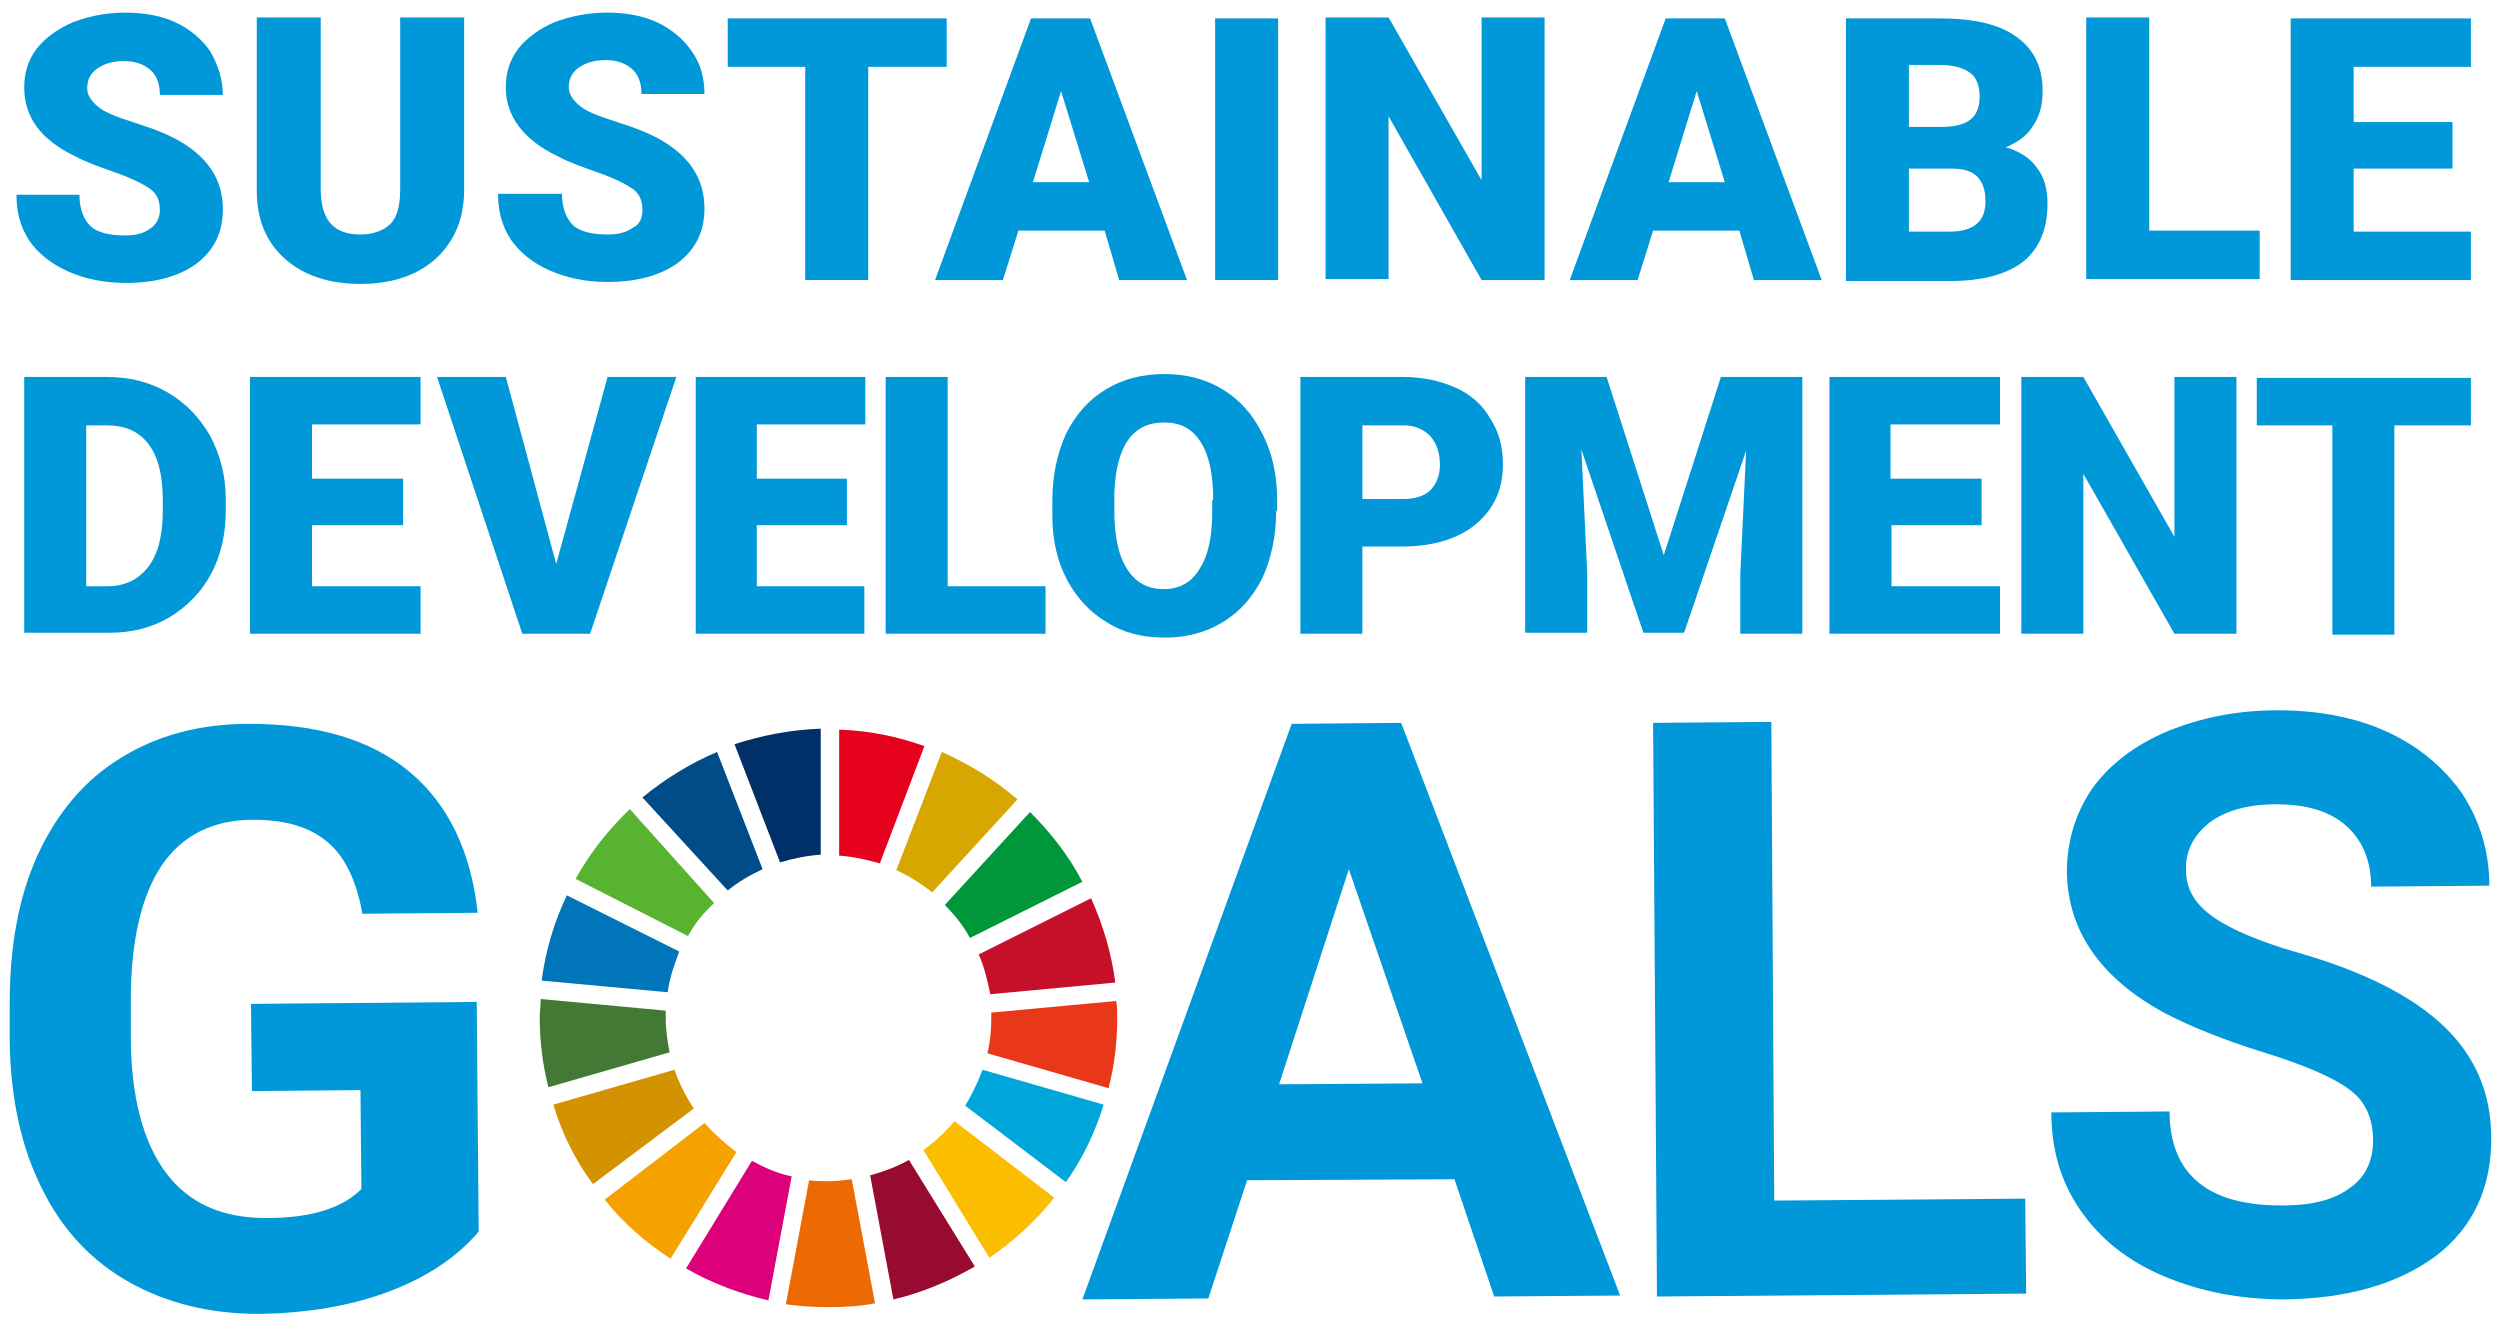
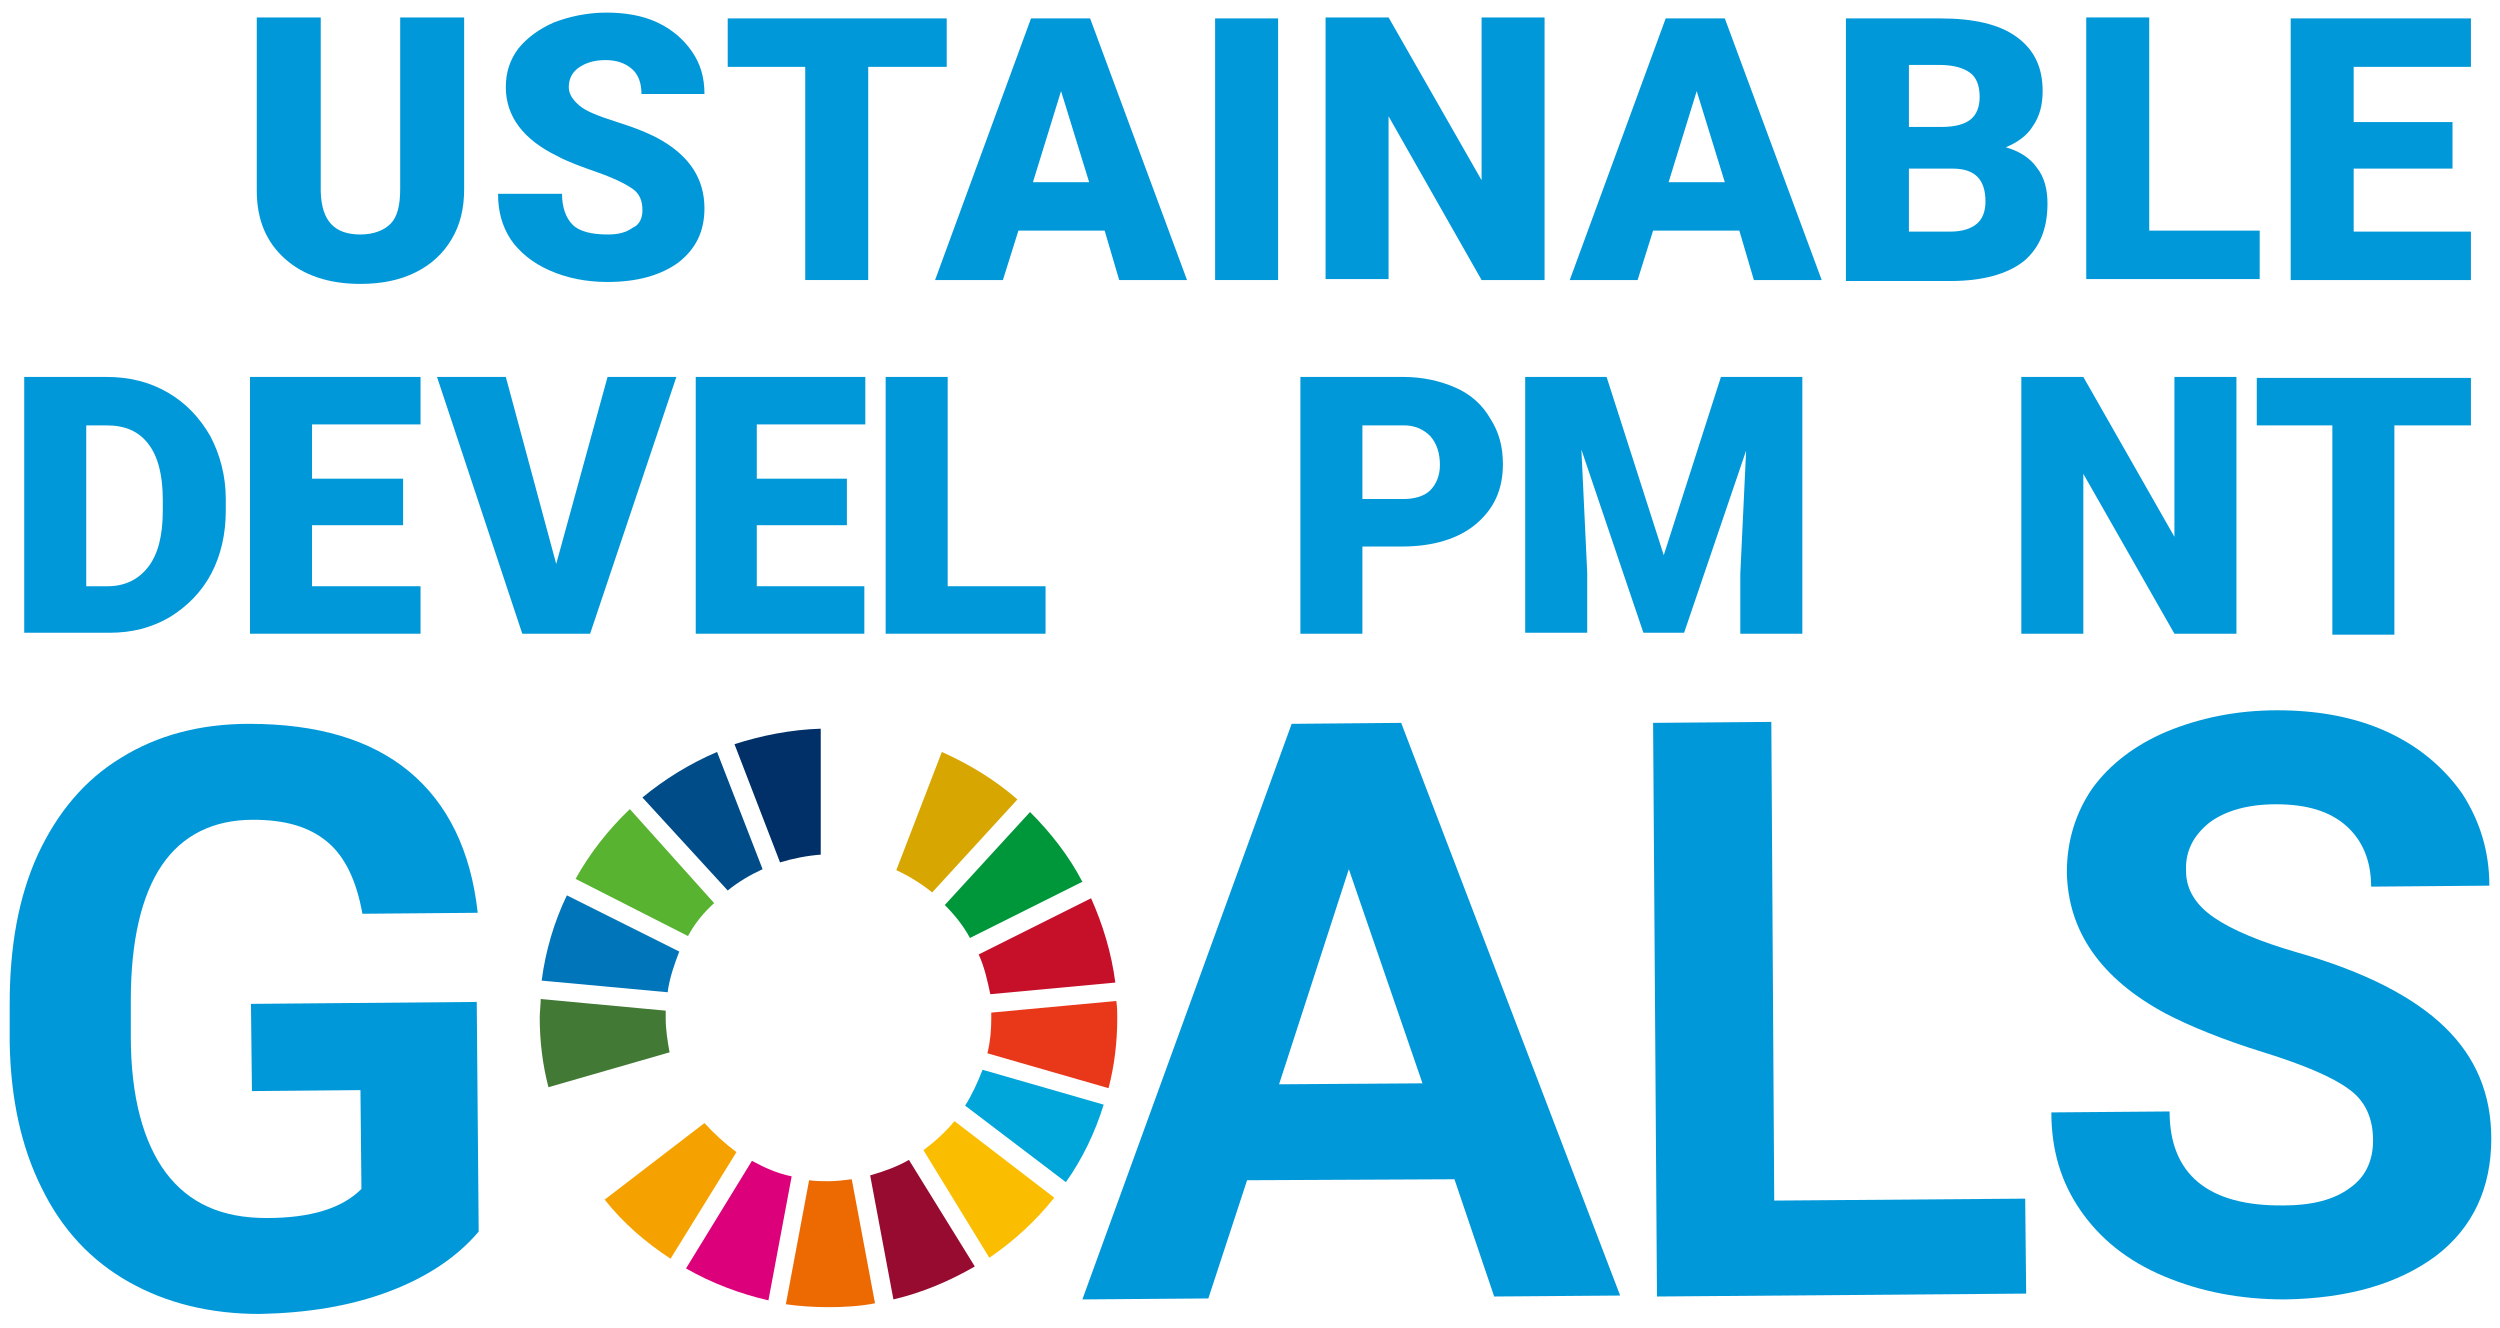
<svg xmlns="http://www.w3.org/2000/svg" version="1.1" id="レイヤー_1" x="0px" y="0px" width="258px" height="137px" viewBox="0 0 258 137" style="enable-background:new 0 0 258 137;" xml:space="preserve">
  <style type="text/css">
	.st0{fill:none;}
	.st1{fill:#0098D8;}
	.st2{fill:#58B331;}
	.st3{fill:#D7A600;}
	.st4{fill:#C60F28;}
	.st5{fill:#00973B;}
	.st6{fill:#427935;}
	.st7{fill:#FABD00;}
	.st8{fill:#E83819;}
	.st9{fill:#F5A200;}
	.st10{fill:#0075BA;}
	.st11{fill:#970B31;}
	.st12{fill:#00A6D9;}
	.st13{fill:#ED6A02;}
	.st14{fill:#E5001E;}
	.st15{fill:#DC007A;}
	.st16{fill:#003067;}
	.st17{fill:#D39200;}
	.st18{fill:#004C88;}
</style>
  <rect class="st0" width="258" height="137" />
  <g>
    <g>
      <path class="st1" d="M49.4,127.1c-2.2,2.6-5.3,4.7-9.3,6.2c-4,1.5-8.4,2.2-13.3,2.3c-5.1,0-9.6-1.1-13.5-3.3    c-3.9-2.2-6.9-5.4-9-9.7c-2.1-4.2-3.2-9.2-3.3-15l0-4c0-5.9,0.9-11,2.9-15.4c2-4.3,4.8-7.7,8.6-10c3.7-2.3,8.1-3.5,13.2-3.5    c7,0,12.5,1.6,16.5,4.9c4,3.3,6.4,8.2,7.1,14.6l-11.9,0.1c-0.6-3.4-1.8-5.9-3.6-7.4c-1.9-1.6-4.4-2.3-7.7-2.3    c-4.1,0-7.3,1.6-9.4,4.7c-2.1,3.1-3.2,7.8-3.2,13.9l0,3.8c0,6.2,1.3,10.9,3.6,14c2.4,3.2,5.8,4.7,10.4,4.7c4.6,0,7.8-1,9.8-3    l-0.1-10.2L26,112.6l-0.1-9l23.3-0.2L49.4,127.1z" />
      <path class="st1" d="M150.1,121.7l-21.4,0.1l-4,12.2l-13,0.1l21.6-59.4l11.3-0.1l22.6,59.1l-13,0.1L150.1,121.7z M132,111.9    l14.8-0.1l-7.6-22.1L132,111.9z" />
      <path class="st1" d="M183.1,123.9l25.9-0.2l0.1,9.8l-38.1,0.3l-0.4-59.2l12.2-0.1L183.1,123.9z" />
      <path class="st1" d="M244.9,117.7c0-2.3-0.8-4.1-2.5-5.3c-1.6-1.2-4.6-2.5-8.8-3.8c-4.2-1.3-7.6-2.7-10.1-4    c-6.7-3.6-10.1-8.5-10.2-14.6c0-3.2,0.9-6.1,2.6-8.6c1.8-2.5,4.4-4.5,7.7-5.9c3.4-1.4,7.2-2.2,11.4-2.2c4.2,0,8,0.7,11.3,2.2    c3.3,1.5,5.9,3.7,7.8,6.4c1.8,2.8,2.8,5.9,2.8,9.5l-12.2,0.1c0-2.7-0.9-4.8-2.6-6.3c-1.7-1.5-4.1-2.2-7.2-2.2    c-3,0-5.3,0.7-6.9,1.9c-1.6,1.3-2.5,2.9-2.4,5c0,1.9,1,3.5,2.9,4.8c1.9,1.3,4.8,2.5,8.6,3.6c7,2,12,4.6,15.2,7.7    c3.2,3.1,4.8,6.9,4.8,11.5c0,5.1-1.9,9.2-5.7,12.1c-3.9,2.9-9.1,4.4-15.6,4.5c-4.6,0-8.7-0.8-12.5-2.4c-3.8-1.6-6.6-3.9-8.6-6.8    c-2-2.9-3-6.2-3-10.1l12.2-0.1c0,6.5,4,9.8,11.8,9.7c2.9,0,5.2-0.6,6.8-1.8C244.1,121.5,244.9,119.8,244.9,117.7z" />
    </g>
    <g id="XMLID_221_">
      <path id="XMLID_238_" class="st2" d="M71,96.6c0.7-1.3,1.6-2.4,2.7-3.4L65,83.5c-2.2,2.1-4.1,4.5-5.6,7.2L71,96.6z" />
      <path id="XMLID_237_" class="st3" d="M92.5,89.8c1.3,0.6,2.6,1.4,3.7,2.3l8.8-9.6c-2.3-2-4.9-3.6-7.8-4.9L92.5,89.8z" />
      <path id="XMLID_236_" class="st4" d="M112.6,92.7l-11.6,5.8c0.6,1.3,0.9,2.7,1.2,4.1l12.9-1.2C114.7,98.3,113.8,95.4,112.6,92.7" />
      <path id="XMLID_235_" class="st5" d="M100.1,96.8l11.6-5.8c-1.4-2.7-3.3-5.1-5.4-7.2l-8.8,9.6C98.5,94.4,99.4,95.5,100.1,96.8" />
      <path id="XMLID_234_" class="st6" d="M68.7,105.1c0-0.3,0-0.5,0-0.8l-12.9-1.2c0,0.6-0.1,1.3-0.1,1.9c0,2.5,0.3,4.9,0.9,7.2    l12.5-3.6C68.9,107.5,68.7,106.3,68.7,105.1" />
      <path id="XMLID_233_" class="st7" d="M98.5,115.7c-0.9,1.1-2,2.1-3.2,3l6.8,11.1c2.5-1.7,4.8-3.8,6.7-6.2L98.5,115.7z" />
      <path id="XMLID_232_" class="st8" d="M102.3,105.1c0,1.2-0.1,2.4-0.4,3.6l12.5,3.6c0.6-2.3,0.9-4.7,0.9-7.2c0-0.6,0-1.2-0.1-1.8    l-12.9,1.2C102.3,104.6,102.3,104.8,102.3,105.1" />
      <path id="XMLID_231_" class="st9" d="M72.7,115.9l-10.3,7.9c1.9,2.4,4.2,4.4,6.8,6.1l6.8-11C74.8,118,73.7,117,72.7,115.9" />
      <path id="XMLID_230_" class="st10" d="M68.9,102.4c0.2-1.5,0.7-2.9,1.2-4.2l-11.6-5.8c-1.3,2.7-2.2,5.7-2.6,8.8L68.9,102.4z" />
      <path id="XMLID_229_" class="st11" d="M100.6,130.7l-6.8-11c-1.2,0.7-2.6,1.2-4,1.6l2.4,12.8C95.2,133.4,98,132.2,100.6,130.7" />
      <path id="XMLID_228_" class="st12" d="M101.4,110.4c-0.5,1.3-1.1,2.6-1.8,3.7L110,122c1.7-2.4,3-5.1,3.9-8L101.4,110.4z" />
      <path id="XMLID_227_" class="st13" d="M87.9,121.7c-0.8,0.1-1.6,0.2-2.4,0.2c-0.7,0-1.3,0-2-0.1l-2.4,12.8    c1.4,0.2,2.9,0.3,4.4,0.3c1.6,0,3.3-0.1,4.8-0.4L87.9,121.7z" />
-       <path id="XMLID_226_" class="st14" d="M86.6,88.3c1.4,0.1,2.8,0.4,4.2,0.8L95.4,77c-2.8-1-5.7-1.6-8.8-1.7V88.3z" />
      <path id="XMLID_225_" class="st15" d="M81.7,121.4c-1.5-0.3-2.8-0.9-4.1-1.6l-6.8,11.1c2.6,1.5,5.5,2.6,8.5,3.3L81.7,121.4z" />
      <path id="XMLID_224_" class="st16" d="M80.5,89c1.3-0.4,2.8-0.7,4.2-0.8v-13c-3.1,0.1-6.1,0.7-8.9,1.6L80.5,89z" />
-       <path id="XMLID_223_" class="st17" d="M71.6,114.4c-0.8-1.2-1.5-2.6-2-4l-12.5,3.6c0.9,3,2.3,5.8,4.1,8.2L71.6,114.4z" />
      <path id="XMLID_222_" class="st18" d="M75.1,91.9c1.1-0.9,2.3-1.6,3.6-2.2L74,77.6c-2.8,1.2-5.4,2.8-7.7,4.7L75.1,91.9z" />
    </g>
-     <path class="st1" d="M16.5,21.7c0-1-0.3-1.7-1-2.2c-0.7-0.5-1.9-1.1-3.6-1.7c-1.7-0.6-3.1-1.1-4.2-1.7C4.2,14.4,2.5,12.1,2.5,9   c0-1.5,0.4-2.8,1.3-4c0.9-1.1,2.1-2,3.7-2.7c1.6-0.6,3.4-1,5.4-1c1.9,0,3.7,0.3,5.2,1c1.5,0.7,2.7,1.7,3.6,3   C22.5,6.7,23,8.2,23,9.8h-6.5c0-1.1-0.3-2-1-2.6c-0.7-0.6-1.6-0.9-2.7-0.9c-1.2,0-2.1,0.3-2.8,0.8c-0.7,0.5-1,1.2-1,2   c0,0.7,0.4,1.3,1.1,1.9c0.7,0.6,2,1.1,3.9,1.7c1.9,0.6,3.4,1.2,4.6,1.9c2.9,1.7,4.4,4,4.4,7c0,2.4-0.9,4.2-2.7,5.6   c-1.8,1.3-4.2,2-7.3,2c-2.2,0-4.2-0.4-6-1.2c-1.8-0.8-3.1-1.9-4-3.2c-0.9-1.4-1.3-2.9-1.3-4.7h6.5c0,1.4,0.4,2.5,1.1,3.2   c0.7,0.7,2,1,3.6,1c1.1,0,1.9-0.2,2.6-0.7C16.1,23.2,16.5,22.5,16.5,21.7z" />
    <path class="st1" d="M47.9,1.8v17.7c0,2-0.4,3.7-1.3,5.2c-0.9,1.5-2.1,2.6-3.7,3.4c-1.6,0.8-3.5,1.2-5.7,1.2   c-3.3,0-5.9-0.9-7.8-2.6c-1.9-1.7-2.9-4-2.9-7V1.8h6.6v18c0.1,3,1.4,4.4,4.1,4.4c1.3,0,2.4-0.4,3.1-1.1c0.7-0.7,1-1.9,1-3.6V1.8   H47.9z" />
    <path class="st1" d="M66.3,21.7c0-1-0.3-1.7-1-2.2c-0.7-0.5-1.9-1.1-3.6-1.7c-1.7-0.6-3.1-1.1-4.2-1.7c-3.5-1.7-5.3-4.1-5.3-7.1   c0-1.5,0.4-2.8,1.3-4c0.9-1.1,2.1-2,3.7-2.7c1.6-0.6,3.4-1,5.4-1c1.9,0,3.7,0.3,5.2,1c1.5,0.7,2.7,1.7,3.6,3   c0.9,1.3,1.3,2.7,1.3,4.4h-6.5c0-1.1-0.3-2-1-2.6c-0.7-0.6-1.6-0.9-2.7-0.9c-1.2,0-2.1,0.3-2.8,0.8c-0.7,0.5-1,1.2-1,2   c0,0.7,0.4,1.3,1.1,1.9c0.7,0.6,2,1.1,3.9,1.7c1.9,0.6,3.4,1.2,4.6,1.9c2.9,1.7,4.4,4,4.4,7c0,2.4-0.9,4.2-2.7,5.6   c-1.8,1.3-4.2,2-7.3,2c-2.2,0-4.2-0.4-6-1.2c-1.8-0.8-3.1-1.9-4-3.2c-0.9-1.4-1.3-2.9-1.3-4.7H58c0,1.4,0.4,2.5,1.1,3.2   c0.7,0.7,2,1,3.6,1c1.1,0,1.9-0.2,2.6-0.7C66,23.2,66.3,22.5,66.3,21.7z" />
    <path class="st1" d="M97.7,6.9h-8.1v22h-6.5v-22h-8v-5h22.6V6.9z" />
    <path class="st1" d="M114,23.8h-8.9l-1.6,5.1h-7l9.9-27h6.1l10,27h-7L114,23.8z M106.6,18.8h5.8l-2.9-9.4L106.6,18.8z" />
    <path class="st1" d="M131.9,28.9h-6.5v-27h6.5V28.9z" />
    <path class="st1" d="M159.4,28.9h-6.5L143.3,12v16.8h-6.5v-27h6.5l9.6,16.8V1.8h6.5V28.9z" />
    <path class="st1" d="M179.5,23.8h-8.9l-1.6,5.1h-7l9.9-27h6.1l10,27h-7L179.5,23.8z M172.2,18.8h5.8l-2.9-9.4L172.2,18.8z" />
    <path class="st1" d="M190.5,28.9v-27h9.7c3.5,0,6.1,0.6,7.9,1.9c1.8,1.3,2.7,3.1,2.7,5.6c0,1.4-0.3,2.6-1,3.6   c-0.6,1-1.6,1.7-2.8,2.2c1.4,0.4,2.5,1.1,3.2,2.1c0.8,1,1.1,2.3,1.1,3.7c0,2.6-0.8,4.6-2.5,6c-1.7,1.3-4.2,2-7.5,2H190.5z    M197,13.1h3.4c1.4,0,2.4-0.3,3-0.8c0.6-0.5,0.9-1.3,0.9-2.3c0-1.1-0.3-2-1-2.5c-0.7-0.5-1.7-0.8-3.2-0.8H197V13.1z M197,17.4v6.5   h4.3c1.2,0,2.1-0.3,2.7-0.8c0.6-0.5,0.9-1.3,0.9-2.3c0-2.3-1.1-3.4-3.4-3.4H197z" />
    <path class="st1" d="M221.9,23.8h11.3v5h-17.9v-27h6.5V23.8z" />
    <path class="st1" d="M253.1,17.4h-10.2v6.5H255v5h-18.6v-27H255v5h-12.1v5.7h10.2V17.4z" />
    <path class="st1" d="M2.5,65.4V38.9H11c2.3,0,4.4,0.5,6.3,1.6c1.9,1.1,3.3,2.6,4.4,4.5c1,1.9,1.6,4.1,1.6,6.5v1.2   c0,2.4-0.5,4.6-1.5,6.5c-1,1.9-2.5,3.4-4.3,4.5c-1.9,1.1-3.9,1.6-6.2,1.6H2.5z M8.9,43.9v16.6h2.2c1.8,0,3.2-0.7,4.2-2   c1-1.3,1.5-3.2,1.5-5.8v-1.1c0-2.6-0.5-4.5-1.5-5.8c-1-1.3-2.4-1.9-4.3-1.9H8.9z" />
    <path class="st1" d="M41.6,54.2h-9.4v6.3h11.2v4.9H25.8V38.9h17.6v4.9H32.2v5.6h9.4V54.2z" />
    <path class="st1" d="M57.4,58.2l5.3-19.3h7.1l-8.9,26.5h-7l-8.8-26.5h7.1L57.4,58.2z" />
    <path class="st1" d="M87.4,54.2h-9.3v6.3h11.1v4.9H71.8V38.9h17.5v4.9H78.1v5.6h9.3V54.2z" />
    <path class="st1" d="M97.8,60.5h10.1v4.9H91.4V38.9h6.4V60.5z" />
-     <path class="st1" d="M131.7,52.7c0,2.6-0.5,4.9-1.4,6.9c-1,2-2.3,3.5-4.1,4.6c-1.8,1.1-3.8,1.6-6,1.6c-2.3,0-4.3-0.5-6-1.6   c-1.7-1-3.1-2.5-4.1-4.4c-1-1.9-1.5-4.1-1.5-6.6v-1.5c0-2.6,0.5-4.9,1.4-6.9c1-2,2.3-3.5,4.1-4.6c1.8-1.1,3.8-1.6,6.1-1.6   c2.2,0,4.2,0.5,6,1.6c1.8,1.1,3.1,2.6,4.1,4.6c1,2,1.5,4.2,1.5,6.8V52.7z M125.2,51.6c0-2.6-0.4-4.6-1.3-6c-0.9-1.4-2.1-2-3.8-2   c-3.2,0-4.9,2.4-5.1,7.2l0,1.9c0,2.6,0.4,4.6,1.3,6c0.9,1.4,2.1,2.1,3.8,2.1c1.6,0,2.9-0.7,3.7-2.1c0.9-1.4,1.3-3.3,1.3-5.9V51.6z" />
    <path class="st1" d="M140.6,56.4v9h-6.4V38.9h10.6c2,0,3.8,0.4,5.4,1.1c1.6,0.7,2.8,1.8,3.6,3.2c0.9,1.4,1.3,2.9,1.3,4.7   c0,2.6-0.9,4.6-2.8,6.2c-1.8,1.5-4.4,2.3-7.6,2.3H140.6z M140.6,51.5h4.2c1.2,0,2.2-0.3,2.8-0.9c0.6-0.6,1-1.5,1-2.6   c0-1.2-0.3-2.2-1-3c-0.7-0.7-1.6-1.1-2.7-1.1h-4.3V51.5z" />
    <path class="st1" d="M165.8,38.9l5.9,18.4l5.9-18.4h8.4v26.5h-6.4v-6.2l0.6-12.7l-6.4,18.8h-4.2l-6.4-18.9l0.6,12.7v6.2h-6.4V38.9   H165.8z" />
-     <path class="st1" d="M204.6,54.2h-9.4v6.3h11.2v4.9h-17.6V38.9h17.6v4.9h-11.3v5.6h9.4V54.2z" />
    <path class="st1" d="M230.7,65.4h-6.3L215,48.9v16.5h-6.4V38.9h6.4l9.4,16.5V38.9h6.4V65.4z" />
    <path class="st1" d="M255,43.9h-7.9v21.6h-6.4V43.9h-7.8v-4.9H255V43.9z" />
  </g>
</svg>